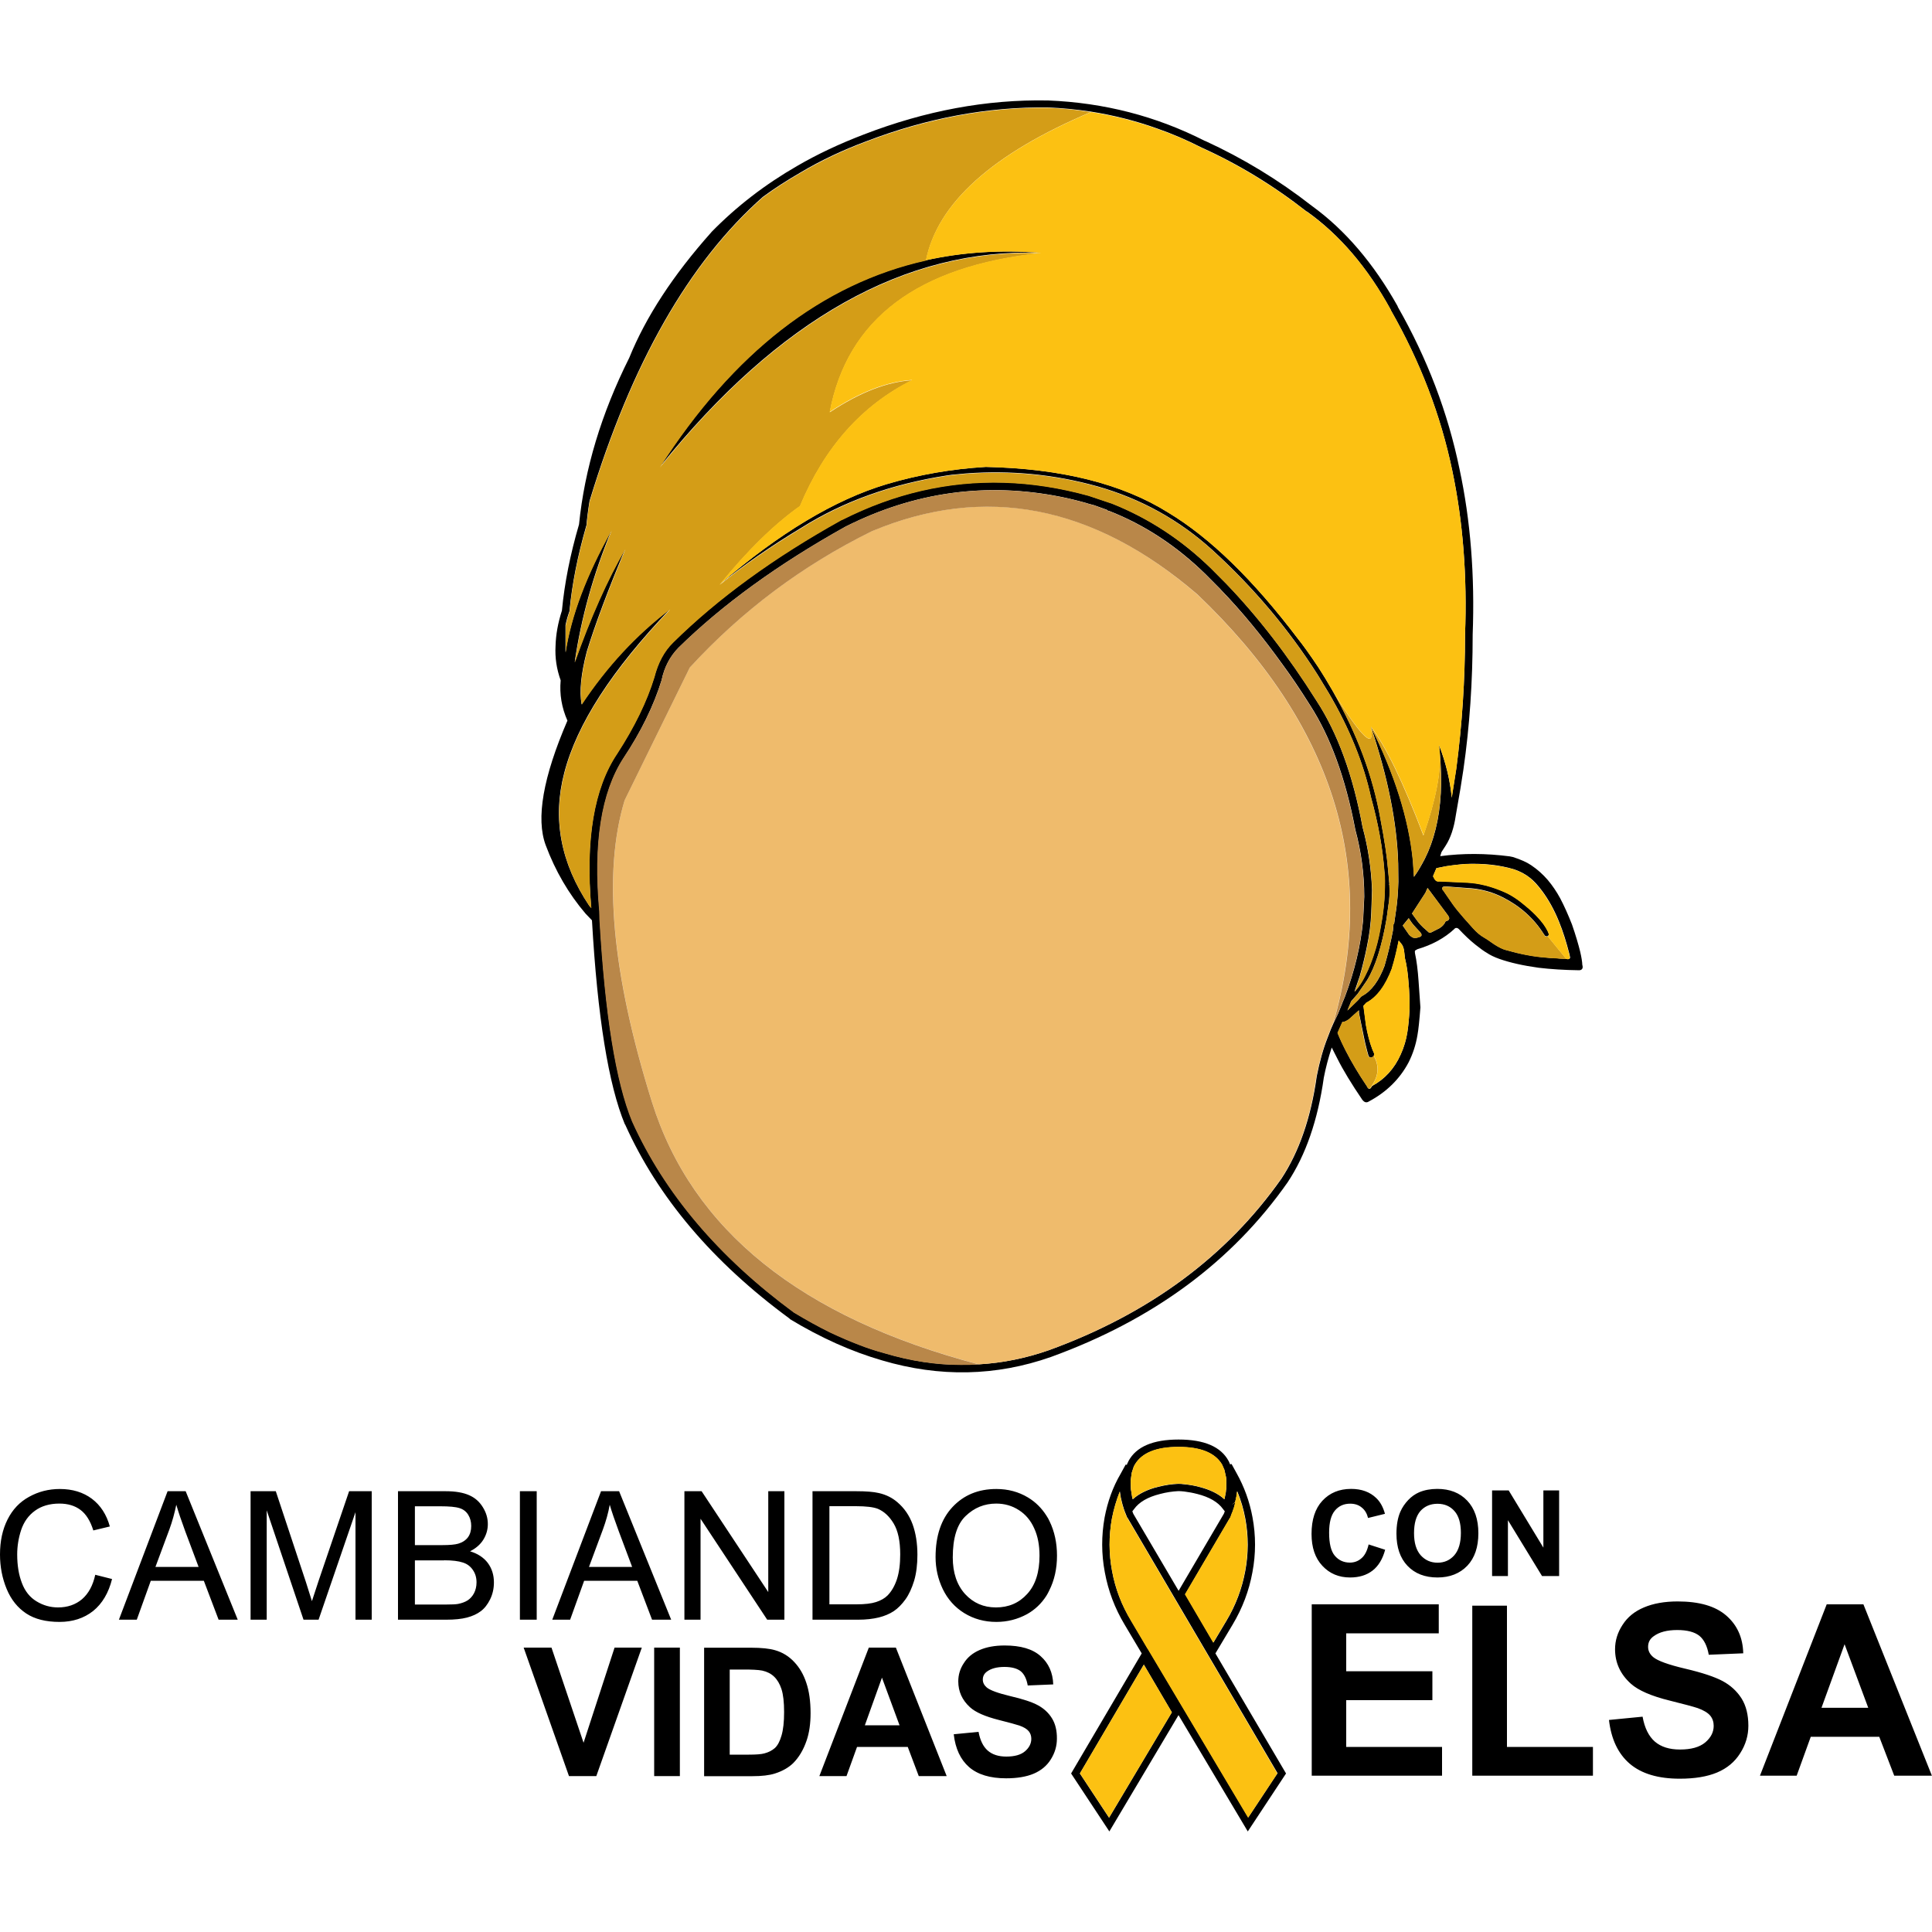
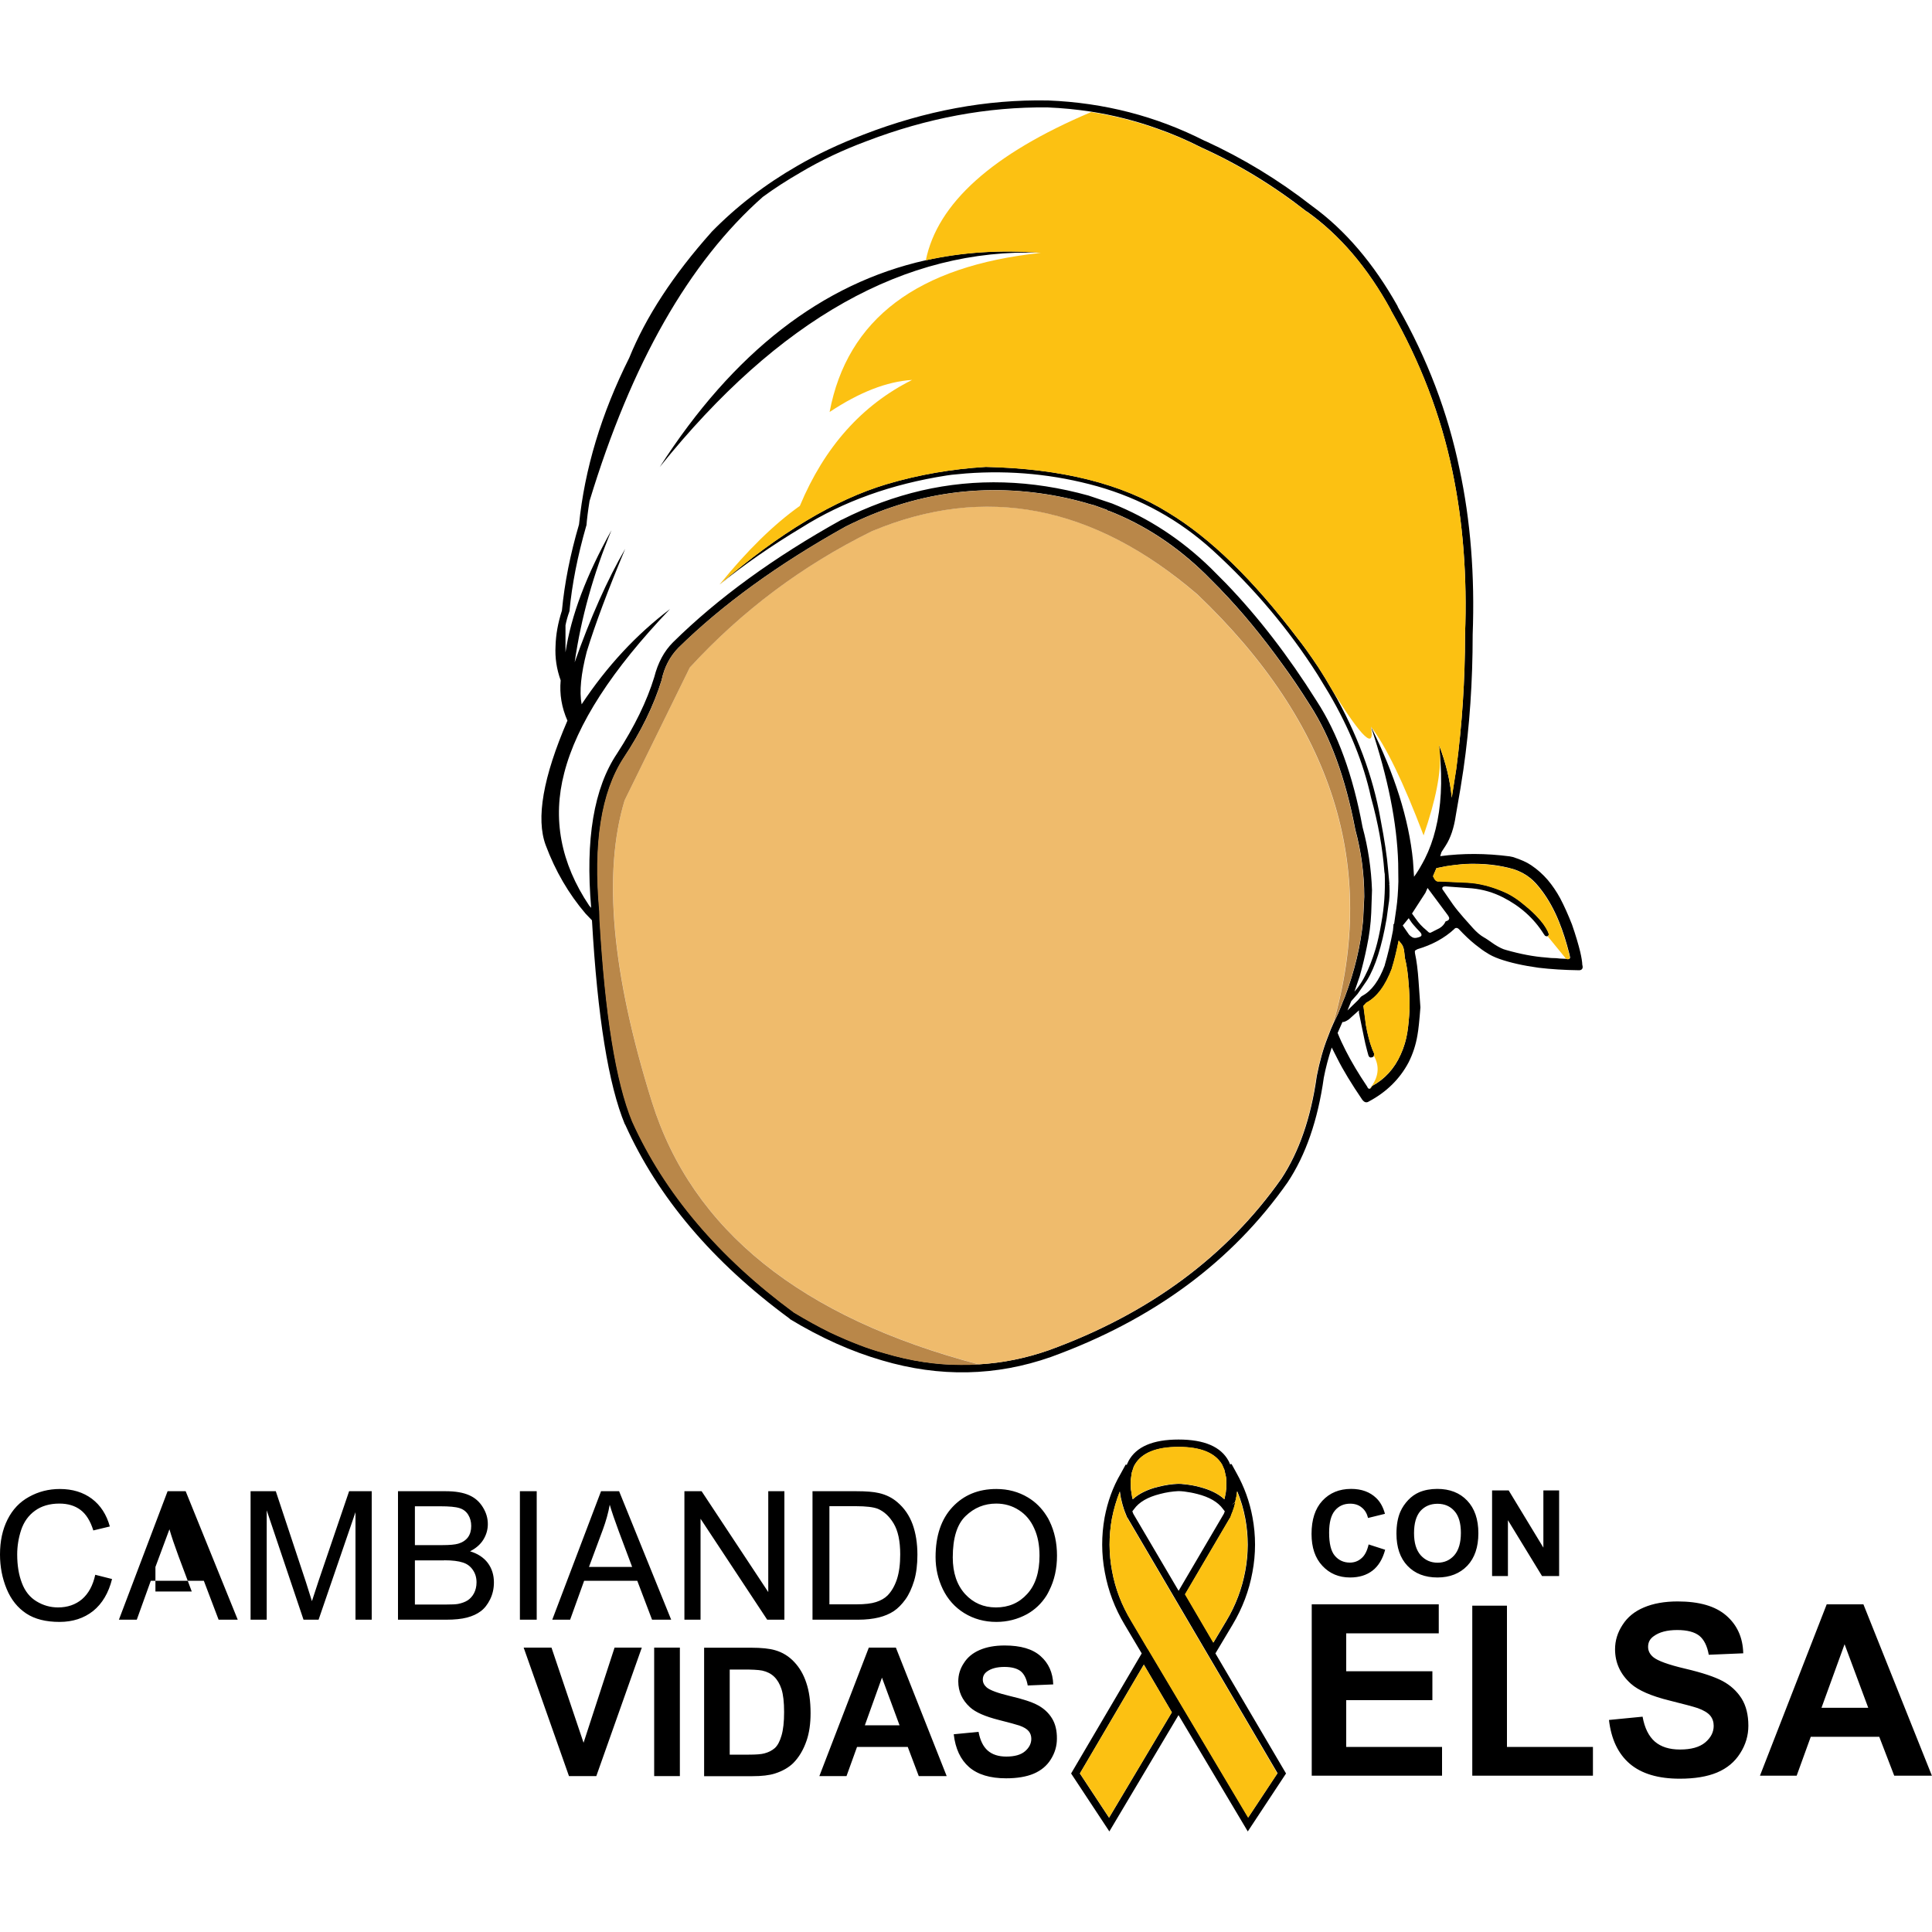
<svg xmlns="http://www.w3.org/2000/svg" version="1.1" id="Layer_1" x="0px" y="0px" viewBox="0 0 2000 2000" style="enable-background:new 0 0 2000 2000;" xml:space="preserve">
  <style type="text/css">
	.st0{fill:#EFBB6C;}
	.st1{fill:#B98749;}
	.st2{fill:#D49D17;}
	.st3{fill:#FCC112;}
</style>
  <g>
    <g transform="matrix( 1, 0, 0, 1, 40,-135.3) ">
      <g>
        <g id="Layer1_0_FILL_00000065040849621338191660000018374395557066539662_">
          <path d="M1484.5,792.7v-0.4c2.3-61.2-2.2-118.3-13.6-171.4c-12-58.3-33.3-114.3-64-168.1v-0.4c-24.9-44.4-54.5-79.1-88.9-104      c-34.3-26.8-71.2-49.2-110.4-67.2h-0.3c-50.2-25.6-104.3-39.6-162.3-41.9h-0.4c-63.2-1.2-126.7,10.6-190.6,35.3      c-25.1,9.6-48,20.4-68.8,32.5c-33.2,19.1-62.8,41.9-88.7,68.4l-0.2,0.3c-39.4,44.2-67.7,87.5-84.9,129.9      c-28.8,57.5-46.2,115-52,172.5c-9.1,31-15,60.7-17.7,89.2c-4.1,12.7-6.3,24.9-6.6,36.6c-0.7,12.1,1.1,23.9,5.3,35.6      c-1.3,14.2,1,28.1,7,41.7c-25.3,58.6-32.7,101.5-22.5,128.9c10,26.8,23.8,50.4,41.2,70.8l6.7,7c5.7,99.9,17.1,170.3,34.1,211.3      h0.2c33.9,75.5,90.7,142.6,170.4,201.1v0.3c32,19.4,63.9,33.7,95.7,42.9c59.6,17.6,117.9,16.4,174.8-3.6      c105.7-38.4,187.3-98.6,244.9-180.7c18.8-28.3,31.3-64.4,37.5-108.4c1.9-9.9,4.6-20.3,8.2-31.2l5.8,11.4c6,12,14.7,26.3,26,42.9      c0.9,1.1,1.8,1.8,2.8,2.2c1.3,0.4,2.6,0.2,3.9-0.7c18.2-9.7,31.9-23.2,41-40.3c4.4-8.7,7.5-18,9.2-28.1c1.1-5.9,2.1-15.6,3.1-29      l-1.9-27.1c-0.8-11.5-2-21.1-3.7-28.8c-0.2-1.3-0.2-2.2,0-2.8l2.5-1.5c15.3-4.5,28-11.5,38.1-20.8c0.6-0.8,1.3-1.2,2.3-1.2      c0.8,0,1.7,0.4,2.5,1.2c6,6.4,11.6,11.7,17,16c5,4,9,6.9,12,8.6c3.2,2.2,7.5,4.3,12.8,6.2c11.3,4,24.9,7,40.7,9.2      c12.6,1.5,26.7,2.4,42,2.6c1.6,0,2.7-0.6,3.3-1.7c0.5-0.9,0.5-2.2,0-3.9c-0.1-3.1-0.8-7.5-2.1-13.2c-1.9-7.8-4.7-17.4-8.6-28.6      c-4-10.2-8.1-19.3-12.2-27.1c-3.8-7-8.1-13.3-12.9-19c-5-5.8-10.7-10.9-17.1-15.2c-4.5-3.1-10.8-5.9-18.9-8.5l-3.4-0.7      c-24.6-3.2-48.5-3.3-71.9-0.2l1.3-4.2l4.4-6.8c5-7.8,8.5-18.1,10.4-31c3.8-21.3,6.4-37.1,7.9-47.6      C1481.4,887,1484.5,840.4,1484.5,792.7 M1435.6,1059.5l2.2-5l20.9,28.1c1.5,2.1,1.9,3.5,1.2,4.4c-0.2,0.8-1.3,1.5-3.4,2.1      c-1.3,2.9-3.4,5.3-6.4,7.1l-8.5,4.3c-0.8,0.6-1.8,0.5-2.8-0.2l-2.5-2.3c-4.1-3.3-7.6-7.1-10.7-11.6l-3.9-5.4L1435.6,1059.5       M1418.3,1085.8l1.9,2.9c1.4,2.3,4.7,6.1,9.8,11.4c1.5,1.6,1.9,3,1.3,4c-0.5,0.6-1.6,1.2-3.3,1.6c-1.8,0.6-3.5,0.7-5,0.3      c-1.5-0.6-3-1.7-4.4-3.2l-6.5-9.4L1418.3,1085.8 M1447,1034l10.1-2c6-1,12.3-1.7,18.9-2.3c18.9-0.9,36,0.9,51.3,5.5      c6.3,2.1,11.8,5,16.5,8.8c3.8,2.9,8,7.4,12.6,13.6c6.7,9,12.5,19.5,17.4,31.5c4.1,10,7.7,21.4,10.9,34l0.7,3.5      c-0.4,1.5-1.7,2-3.8,1.3c-5.5-0.2-9.1-0.4-10.6-0.7c-3.5,0-7.1-0.2-10.7-0.7c-12.4-0.9-26.2-3.5-41.3-7.8      c-3.3-0.8-7.3-2.8-12-5.8c-5.7-4-9.2-6.4-10.8-7.2c-3.7-2.1-7.5-5.3-11.3-9.5l-9.8-11c-4.2-4.8-7.9-9.3-11-13.6l-10.1-14.6      c-1-1-1.2-2.1-0.7-3.2c0.5-0.6,1.5-0.9,3.2-0.9l27.3,2c11.3,1.1,22,4.2,32.2,9.4c17.8,9.1,31.8,21.6,41.9,37.6l1.5,2.1      c1.1,0.6,2,0.7,2.9,0.3c0.8-0.6,1.1-1.3,1.1-2.2l-1.1-2.8c-2.3-4.8-5.8-9.7-10.4-14.5c-3.1-3.6-7.5-7.7-13.2-12.3      c-7.5-6.4-14.9-11.2-22.1-14.2c-13.2-5.7-25.7-8.8-37.5-9.4l-29-1.3c-2,0.4-3.7-0.3-5-2.3l-1.6-3.1L1447,1034 M1410.5,1112.1      c1.5,1.7,2.5,4.1,3,7.3l0.9,7.9c1.9,7.5,3.1,16.2,3.8,26.3c0.7,7.6,1,16.3,1,26c-0.5,9.8-1.3,17.9-2.3,24.2      c-1.2,7.9-3.5,15.6-6.9,23.1c-6.5,14.6-16.4,25.5-29.6,32.6c-1.1,1.9-1.9,2.8-2.4,2.8c-1,0.4-2-0.3-2.8-2.3      c-8.7-12.9-16.1-25.3-22.1-37.1c-3.2-6.2-6-12.3-8.4-18.3l5-11.3c1.4,0.2,3.6-0.7,6.6-2.7l10.5-9.4v2.7l5.3,25.7      c0.7,3.6,1.7,8.1,3.2,13.6l1.3,4.7c0.7,1.9,2,2.5,3.8,1.9c1-0.3,1.6-0.9,1.9-1.7c0.3-0.6,0.4-1.3,0.3-2.1l-2-4.7      c-2.6-6.8-4.8-15.1-6.5-24.7l-2.6-20l2.9-3.2c11.1-5.8,20-17.8,26.7-35.9v-0.4c2.2-6.9,4.5-16.3,6.9-28.1L1410.5,1112.1       M1463.4,622.5c11.1,52.9,15.5,109.5,13.2,169.8c0,46.8-3,93.1-9.1,138.8l-4.7,29.9c-1.6-17.7-6-35.9-13.2-54.6      c0.3,2.5,0.6,5,0.8,7.5c2.9,30.2,1.5,56.8-4.3,79.9c-2.7,11-6.4,21.1-11.1,30.5c-3.7,7.1-6.8,12.3-9.2,15.8l-2,2.8l-1.1-16.7      c-4.3-43.1-18.9-89.3-43.5-138.7c17.5,52.4,27,99.6,28.2,141.5l0.2,18.9c-0.3,10.8-1,20-2.1,27.7l-2.3,16l-0.7,0.5v1.2l-0.5,5.2      c-2.5,13.3-5.4,25.2-8.5,35.8v0.3c-5.9,15.8-13.6,26.4-23.1,31.5l-1.5,1l-3.2,3.7l-10.8,10.5l3.9-9.6l6.6-7.5l9.8-14.2      c8.6-14,15.3-35.2,20.2-63.6l1.9-13.9c1.1-5.7,1.4-12.7,1-21.2c-0.3-0.2-0.3-0.6,0-1.2l-1.4-15.1c-1-12.6-3.6-29.9-7.8-51.8      c-7.8-44.4-24.3-88.6-49.4-132.5c-4.8-8.3-9.8-16.7-15.2-25c-8.4-12.6-15.4-22.4-21.2-29.6c-46.1-60.8-90.7-104.2-133.9-130.2      c-47.7-29.9-110.7-45.6-188.9-47.3c-35.1,2.1-69.4,8-102.7,17.9c-53.5,16-111.1,50.6-172.9,103.8c25.5-20.5,53.7-40.1,84.7-58.7      c43.1-27.2,93.3-45.2,150.5-54.1c1.7-0.2,3.3-0.5,5-0.7c5-0.5,9.9-1,14.9-1.4c46.5-3.5,91.8,1,135.9,13.3      c45.1,12.8,84.8,34.8,119.1,65.9c42.6,38.8,79,81.9,109.1,129.3l11.6,19.1c21.3,36.4,35.8,72.3,43.5,107.6      c7.5,26.9,12.1,52.7,13.9,77.2l0.4,2.4c0.6,17.7-0.6,34.6-3.6,50.8c-1.7,10-3.6,18.8-5.9,26.6c-3.3,10.9-6.9,20.2-10.8,27.6      c-2,4.1-4.4,8.1-7.3,12l-3.8,4.7l5.5-16.1c3-10.7,5.4-20.7,7.3-30.1c2.6-12.1,4.1-23.9,4.6-35.5l0.8-23.4      c-0.8-22.5-4.1-44.3-9.8-65.3c-9.9-53.6-25.7-97.1-47.6-130.7c-29.2-46.5-60.5-87-93.7-121.5l-15.5-15.6      c-30.4-29.7-64.6-52.1-102.5-67.2l-24.4-8.2c-59.2-16.4-116.9-18.1-172.9-5.2c-27.9,6.5-55.3,16.5-82.4,30.2h-0.3      c-70,38.9-128.2,81.2-174.6,127c-9,9-15.5,20.9-19.3,35.9c-7.6,24.8-20.4,51.2-38.5,79.1c-24,35.7-33,89-26.8,159.8l-2-2.2      c-29.7-44.3-38.3-90.2-25.9-137.5c12.9-50.3,49.4-106.8,109.5-169.6c-34.8,26.3-65.3,59.1-91.5,98.6      c-2.5-13.2-0.7-31.4,5.3-54.5c8.6-28.1,21.9-63.6,39.8-106.4c-18.5,31.9-35.9,71-52.3,117.4c6.6-45.8,19.3-91.4,38.1-136.7      c-26,46.4-41.9,88.5-47.6,126.4v-28c0.9-4.6,2.2-9.2,3.8-13.7l0.3-0.9c2.6-27.7,8.4-57.2,17.4-88.4l0.2-0.5      c0.5-6.3,1.5-14.7,3.2-25.2c43.3-142.5,103.1-247.4,179.4-314.8c12.1-8.9,25.2-17.3,39.4-25.5c20.5-12.2,43.1-22.9,67.8-32.1      c62.9-24.1,125.5-35.7,187.6-35c15.1,0.6,30,2.1,44.6,4.3c23.5,3.7,46.4,9.5,68.5,17.4c15.6,5.4,31.1,12.1,46.4,19.9      c37.7,17,74,39,108.7,66.2h0.3c34.1,24.3,62.9,58.2,86.6,101.5v0.3C1430.2,509.6,1451.4,564.9,1463.4,622.5 M645,839.1v-0.2      c2.8-13.1,8.6-24.1,17.3-33c45.6-44.8,103.3-86.6,172.9-125.4c71.4-36,145.7-46.3,222.9-30.9c8.1,1.6,17.2,3.8,27.1,6.6h-0.3      l6.9,1.9h0.3l13.9,5v0.4l1.8,0.7h0.4c36.5,14.3,69.8,36.1,99.9,65.6l15.4,15.5v0.1c21.8,22.5,43.2,48.5,64.4,78      c8.9,12.1,18.3,26,28.3,41.9c21,32.5,36.6,75.2,46.7,128.1v0.2c6.3,23.2,9.4,46.6,9.4,70l-1.2,24.5      c-2.5,26.1-8.8,52.5-18.9,79.2l-2.5,6v0.2l-4.7,11.5l-0.2,0.4l-4.3,9c-1.7,3.6-3.8,8.6-6.2,15.2c-4.4,11.1-8.2,24.5-11.3,40.3      v0.3c-6,42.4-18.2,77.4-36.3,105c-56.8,80.8-137.1,140.1-240.8,177.8c-23.7,8.3-47.8,13.2-72.1,14.6c-6.3,0.4-12.6,0.5-18.9,0.5      c-25.6,0-51.9-4-78.8-12c-9.9-2.7-18.7-5.6-26.5-8.7c-9-3.4-19.1-7.8-30.3-13c-11.3-5.6-23.7-12.4-37.2-20.5      c-78.1-57.6-133.9-123.5-167.4-197.7c-16.9-41-28.2-110.8-33.8-209.3l-0.2-8.4c-6.4-70.1,1.9-122.9,24.9-158.5      C623.5,892.8,636.8,865.8,645,839.1 M918.4,404.7c-107.4,24-199.2,95.3-275.4,214c122.9-153,254.4-226.9,394.5-221.7      C995.8,393.7,956.1,396.3,918.4,404.7z" />
          <path class="st0" d="M862.6,685.1c-71.7,35.3-134.5,82.3-188.5,141.1l-67.5,137.5c-22.6,75.2-13.2,179.2,28.2,312      c41.5,132.8,154.4,223.5,338.6,272c24.3-1.5,48.4-6.3,72.1-14.6c103.8-37.8,184.1-97.1,240.8-177.8      c18.2-27.7,30.3-62.7,36.3-105v-0.3c3.2-15.8,6.9-29.2,11.3-40.3c2.5-6.6,4.5-11.6,6.2-15.2c46.5-162.1-0.5-310.2-141-444.1      C1091.8,657.9,979.6,636.2,862.6,685.1z" />
          <path class="st1" d="M645,838.9v0.2c-8.1,26.7-21.4,53.7-39.8,81.1c-23,35.5-31.3,88.3-24.9,158.5l0.2,8.4      c5.7,98.5,16.9,168.3,33.8,209.3c33.5,74.2,89.3,140.1,167.4,197.7c13.4,8.1,25.8,14.9,37.2,20.5c11.2,5.3,21.3,9.6,30.3,13      c7.8,3.1,16.6,6,26.5,8.7c26.9,8,53.2,12,78.8,12c6.3,0.1,12.6-0.1,18.9-0.5c-184.2-48.5-297.1-139.2-338.6-272      c-41.5-132.8-50.9-236.8-28.2-312l67.5-137.5c54-58.8,116.8-105.8,188.5-141.1c116.9-48.9,229.2-27.1,336.7,65.2      c140.5,133.9,187.5,282,141,444.1l4.3-9l0.2-0.4l4.7-11.5v-0.2l2.5-6c10.1-26.7,16.4-53.1,18.9-79.2l1.2-24.5      c0-23.4-3.1-46.8-9.4-70v-0.2c-10.1-52.9-25.7-95.6-46.7-128.1c-10-15.8-19.4-29.8-28.3-41.9c-21.1-29.5-42.6-55.5-64.4-78v-0.1      l-15.4-15.5c-30.1-29.4-63.4-51.3-99.9-65.6h-0.4l-1.8-0.7v-0.4l-13.9-5h-0.3l-6.9-1.9h0.3c-9.9-2.8-18.9-5-27.1-6.6      c-77.2-15.4-151.5-5.1-222.9,30.9c-69.6,38.8-127.2,80.6-172.9,125.4C653.6,814.8,647.8,825.8,645,838.9z" />
-           <path class="st2" d="M1089.3,251.3L1089.3,251.3c-14.6-2.3-29.5-3.8-44.6-4.4c-62.2-0.7-124.7,11-187.6,35      c-24.7,9.2-47.3,20-67.8,32.1c-14.1,8.1-27.3,16.6-39.4,25.5c-76.3,67.3-136.1,172.3-179.4,314.8c-1.7,10.5-2.7,18.9-3.2,25.2      l-0.2,0.5c-9,31.2-14.9,60.7-17.4,88.4l-0.3,0.9c-1.6,4.5-2.8,9.1-3.8,13.7v28c5.7-37.9,21.6-80,47.6-126.4      c-18.8,45.3-31.5,90.9-38.1,136.7c16.4-46.4,33.8-85.5,52.3-117.4c-17.9,42.8-31.2,78.3-39.8,106.4c-6,23.2-7.8,41.3-5.3,54.5      c26.2-39.4,56.7-72.3,91.5-98.6c-60.1,62.8-96.7,119.3-109.5,169.6c-12.4,47.3-3.8,93.1,25.9,137.5l2,2.2      c-6.2-70.8,2.8-124.1,26.8-159.8c18.1-27.9,30.9-54.3,38.5-79.1c3.8-15,10.2-27,19.3-35.9c46.4-45.8,104.6-88.1,174.6-127h0.3      c27.1-13.7,54.5-23.8,82.4-30.2c56-12.9,113.6-11.2,172.9,5.2l24.4,8.2c37.9,15.1,72.1,37.5,102.5,67.2l15.5,15.6      c33.2,34.5,64.4,75,93.7,121.5c21.9,33.5,37.7,77.1,47.6,130.7c5.8,21.1,9,42.8,9.8,65.3l-0.8,23.4c-0.5,11.6-2,23.4-4.6,35.5      c-1.9,9.4-4.3,19.4-7.3,30.1l-5.5,16.1l3.8-4.7c2.9-3.9,5.3-7.9,7.3-12c3.9-7.5,7.5-16.7,10.8-27.6c2.3-7.7,4.3-16.6,5.9-26.6      c3-16.2,4.1-33.1,3.6-50.8l-0.4-2.4c-1.8-24.6-6.5-50.3-13.9-77.2c-7.7-35.4-22.2-71.3-43.5-107.6l-11.6-19.1      c-30.1-47.3-66.5-90.4-109.1-129.3c-34.3-31.1-74-53.1-119.1-65.9c-44.1-12.3-89.4-16.8-135.9-13.3c-4.9,0.4-9.9,0.8-14.9,1.4      c-1.7,0.2-3.3,0.5-5,0.7c-57.2,8.8-107.4,26.9-150.5,54.1c-31,18.6-59.3,38.2-84.7,58.7c28.5-35.2,56.2-62.4,83.1-81.4      c25.4-60.9,64.1-104.4,116.2-130.4c-26.1,1.6-54.5,12.7-85.4,33.2c18.2-96.4,91.1-151.3,218.7-164.7      c-140.1-5.2-271.6,68.7-394.5,221.7c76.2-118.7,168-190,275.4-214C930.3,345.6,987.3,294.5,1089.3,251.3 M1379.1,887.7      c4.4,24.6-8.8,12.4-39.5-36.8c25.2,44,41.6,88.2,49.4,132.5c4.2,21.9,6.8,39.2,7.8,51.8l1.4,15.1c-0.3,0.6-0.3,1,0,1.2      c0.4,8.5,0.1,15.5-1,21.2l-1.9,13.9c-4.9,28.4-11.6,49.6-20.2,63.6l-9.8,14.2l-6.6,7.5l-3.9,9.6l10.8-10.5l3.2-3.7l1.5-1      c9.4-5.2,17.1-15.7,23.1-31.5v-0.3c3.1-10.6,5.9-22.5,8.5-35.8l0.5-5.2v-1.2l0.7-0.5l2.3-16c1.1-7.7,1.8-17,2.1-27.7l-0.2-18.9      C1406,987.2,1396.6,940.1,1379.1,887.7 M1450.3,914.1c1.5,20.7-4.1,49.4-16.8,86.1c-21-55.3-39.2-92.8-54.5-112.5      c24.7,49.4,39.2,95.6,43.5,138.7l1.1,16.7l2-2.8c2.4-3.5,5.5-8.8,9.2-15.8c4.7-9.4,8.4-19.6,11.1-30.5      C1451.8,970.9,1453.2,944.2,1450.3,914.1 M1366.6,1183.8v-2.7l-10.5,9.4c-3,2-5.2,2.9-6.6,2.7l-5,11.3c2.4,6,5.2,12.2,8.4,18.3      c6,11.8,13.4,24.2,22.1,37.1c0.9,1.9,1.8,2.7,2.8,2.3c9.3-11.4,10.7-22.8,4.1-34.2c-0.3,0.8-0.9,1.4-1.9,1.7      c-1.8,0.6-3.1,0-3.8-1.9l-1.3-4.7c-1.5-5.5-2.5-10-3.2-13.6L1366.6,1183.8 M1456.4,1053.1c-1.7,0-2.7,0.3-3.2,0.9      c-0.6,1.1-0.4,2.2,0.7,3.2l10.1,14.6c3.1,4.3,6.8,8.8,11,13.6l9.8,11c3.8,4.2,7.5,7.4,11.3,9.5c1.5,0.8,5.1,3.2,10.8,7.2      c4.7,3,8.7,5,12,5.8c15.1,4.3,28.9,7,41.3,7.8c3.6,0.4,7.2,0.7,10.7,0.7c1.5,0.2,5.1,0.5,10.6,0.7l-19.1-23.4      c-0.9,0.4-1.8,0.3-2.9-0.3l-1.5-2.1c-10.1-16-24.1-28.5-41.9-37.6c-10.2-5.2-21-8.3-32.2-9.4L1456.4,1053.1 M1420.2,1088.8      l-1.9-2.9l-6.2,7.6l6.5,9.4c1.4,1.5,2.9,2.6,4.4,3.2c1.5,0.4,3.2,0.3,5-0.3c1.7-0.4,2.8-1,3.3-1.6c0.6-1.1,0.2-2.4-1.3-4      C1424.9,1094.8,1421.6,1091,1420.2,1088.8 M1437.8,1054.5l-2.2,5l-13.9,21.5l3.9,5.4c3,4.4,6.6,8.3,10.7,11.6l2.5,2.3      c1,0.8,2,0.8,2.8,0.2l8.5-4.3c3-1.8,5.1-4.1,6.4-7.1c2.1-0.6,3.2-1.3,3.4-2.1c0.7-0.9,0.3-2.3-1.2-4.4L1437.8,1054.5z" />
          <path class="st3" d="M1476.6,792.4c2.3-60.3-2.1-117-13.2-169.8c-12-57.6-33.2-112.9-63.5-166v-0.3      c-23.7-43.4-52.5-77.2-86.6-101.5h-0.3c-34.7-27.1-71-49.2-108.7-66.2c-15.3-7.9-30.8-14.5-46.4-19.9      c-22.2-7.9-45-13.7-68.5-17.4v0.1c-102.1,43.2-159,94.3-171,153.4c37.8-8.4,77.5-11,119.1-7.7      C909.9,410.5,837,465.4,818.8,561.8c30.9-20.5,59.3-31.6,85.4-33.2c-52,26-90.8,69.5-116.2,130.4      c-26.9,19.1-54.6,46.2-83.1,81.4c61.8-53.2,119.4-87.8,172.9-103.8c33.3-9.9,67.5-15.8,102.7-17.9      c78.2,1.7,141.1,17.4,188.9,47.3c43.2,26,87.8,69.4,133.9,130.2c5.7,7.2,12.8,17,21.2,29.6c5.4,8.3,10.5,16.7,15.2,25      c30.7,49.2,43.9,61.4,39.5,36.8c15.3,19.7,33.5,57.2,54.5,112.5c12.7-36.8,18.3-65.5,16.8-86.1c-0.2-2.5-0.5-5-0.8-7.5      c7.2,18.7,11.5,36.9,13.2,54.6l4.7-29.9C1473.5,885.4,1476.6,839.1,1476.6,792.4 M1413.5,1119.4c-0.6-3.2-1.6-5.6-3-7.3      l-2.7-3.2c-2.4,11.8-4.7,21.2-6.9,28.1v0.4c-6.8,18.1-15.7,30.1-26.7,35.9l-2.9,3.2l2.6,20c1.7,9.6,3.9,17.8,6.5,24.7l2,4.7      c0.1,0.8,0,1.5-0.3,2.1c6.5,11.4,5.1,22.8-4.1,34.2c0.6,0,1.4-0.9,2.4-2.8c13.2-7.2,23.1-18,29.6-32.6      c3.4-7.5,5.7-15.2,6.9-23.1c1-6.3,1.8-14.4,2.3-24.2c0-9.7-0.3-18.3-1-26c-0.7-10-1.9-18.8-3.8-26.3L1413.5,1119.4 M1457.1,1032      l-10.1,2l-3.6,8.5l1.6,3.1c1.3,1.9,3,2.7,5,2.3l29,1.3c11.8,0.6,24.3,3.7,37.5,9.4c7.2,3,14.6,7.8,22.1,14.2      c5.7,4.7,10.1,8.8,13.2,12.3c4.6,4.9,8.1,9.7,10.4,14.5l1.1,2.8c0,0.9-0.4,1.6-1.1,2.2l19.1,23.4c2.1,0.7,3.4,0.2,3.8-1.3      l-0.7-3.5c-3.2-12.6-6.8-24-10.9-34c-4.9-12-10.7-22.5-17.4-31.5c-4.7-6.2-8.9-10.7-12.6-13.6c-4.7-3.8-10.2-6.7-16.5-8.8      c-15.4-4.5-32.5-6.3-51.3-5.5C1469.3,1030.3,1463,1031,1457.1,1032z" />
        </g>
      </g>
    </g>
    <g transform="matrix( 1, 0, 0, 1, -44,-160) ">
      <g>
        <g id="Layer1_1_FILL_00000022523920213694607050000005764840377780224691_">
-           <path d="M599.6,1703.7h-17.4v133h17.4V1703.7 M236.2,1703.7h-18.7l-50.4,133h18.5l14.5-40.3h54.9l15.3,40.3h19.8L236.2,1703.7       M204.9,1782.1l14.5-39c3-8.2,5.3-16.7,7.1-25.4c2.1,7.3,5.2,16.5,9.3,27.6l13.8,36.8H204.9 M1973,1820.8H1935l-69.1,177.4h38      l14.6-40.3h70.9l15.5,40.3h39L1973,1820.8 M1929.6,1927.9l23.9-65.8l24.5,65.8H1929.6 M1831,1832.4c-11.3-9.8-28-14.6-50.3-14.6      c-13.6,0-25.3,2.1-34.9,6.2c-9.6,4-17,10-22.1,18c-5.2,7.9-7.8,16.3-7.8,25.3c0,14,5.5,25.9,16.4,35.7      c7.7,6.9,21.2,12.8,40.4,17.5c14.4,3.6,23.9,6.1,28.7,7.7c6.1,2.2,10.5,4.8,13,7.8c2.4,2.9,3.6,6.5,3.6,10.6      c0,6.5-2.9,12.2-8.8,17.2c-5.9,4.9-14.6,7.3-26.1,7.3c-10.9,0-19.6-2.7-26-8.2c-6.3-5.5-10.6-14-12.7-25.8l-34.8,3.4      c2.3,19.8,9.4,34.9,21.5,45.3c12.1,10.3,29.3,15.5,51.8,15.5c15.4,0,28.3-2.1,38.6-6.4c10.4-4.4,18.3-11,23.9-19.9      c5.7-8.9,8.5-18.4,8.5-28.5c0-11.2-2.3-20.6-7-28.2c-4.9-7.7-11.5-13.7-19.7-18.1c-8.3-4.4-21.2-8.7-38.7-12.8      c-17.4-4.1-28.4-8.1-33-11.9c-3.6-3-5.4-6.5-5.4-10.7c0-4.7,1.9-8.3,5.8-11c5.8-4.3,13.9-6.4,24.4-6.4c10.2,0,17.8,2,22.8,5.9      c4.9,4,8.2,10.6,9.8,19.7l35.7-1.5C1848.2,1855.2,1842.3,1842.2,1831,1832.4 M1604,1822.2h-35.9v176h124.9v-29.8h-89V1822.2       M1605.8,1702.9h-17.2v88.6h16.4v-57.8l35.3,57.8h17.7v-88.6h-16.3v59.2L1605.8,1702.9 M1533.4,1820.8h-131.5v177.4h134.9v-29.8      h-99.2V1920h89.2v-29.9h-89.2v-39.3h95.8V1820.8 M1442.7,1701.3c-12.3,0-22.2,4.1-29.8,12.3c-7.5,8.1-11.2,19.6-11.2,34.3      c0,14,3.7,25,11.2,33c7.5,8.1,17.1,12.1,28.7,12.1c9.4,0,17.1-2.4,23.2-7.1c6.1-4.7,10.5-11.9,13.1-21.6l-17.1-5.5      c-1.5,6.5-3.9,11.3-7.3,14.2c-3.3,3-7.4,4.6-12.1,4.6c-6.4,0-11.6-2.4-15.6-7.1c-4-4.7-5.9-12.7-5.9-23.9c0-10.6,2-18.2,6.1-23      c4-4.7,9.2-7,15.7-7c4.8,0,8.8,1.3,12,4c3.3,2.6,5.4,6.3,6.5,10.8l17.5-4.3c-1.9-7-4.9-12.4-9-16.3      C1462.2,1704.5,1453.5,1701.3,1442.7,1701.3 M1531.9,1701.3c-7.1,0-13.4,1.2-18.8,3.5c-4.1,1.8-7.9,4.4-11.3,8      c-3.4,3.6-6.2,7.6-8.2,12.2c-2.6,6-4,13.6-4,22.6c0,14.2,3.8,25.3,11.4,33.3c7.7,8.1,18.1,12.1,31.1,12.1      c12.8,0,23.1-4.1,30.9-12.2c7.6-8.1,11.4-19.3,11.4-33.6c0-14.5-3.9-25.7-11.6-33.8C1555.2,1705.4,1544.9,1701.3,1531.9,1701.3       M1556.3,1746.8c0,10.3-2.3,18-6.8,23.2c-4.5,5.1-10.3,7.7-17.3,7.7c-7.1,0-12.9-2.6-17.5-7.7c-4.6-5.2-6.9-12.8-6.9-22.9      c0-10.2,2.2-17.8,6.6-22.9c4.5-5,10.4-7.5,17.7-7.5c7.2,0,13.1,2.5,17.5,7.5C1554.1,1729.2,1556.3,1736.8,1556.3,1746.8       M747.8,1865.6h-26.6v133h26.6V1865.6 M971.4,1865.6h-28l-51.2,133h28.1l10.9-30.2h52.5l11.4,30.2h28.9L971.4,1865.6       M939.3,1946l17.7-49.3l18.2,49.3H939.3 M614.9,1865.6h-28.8l46.9,133h28.3l47.1-133h-28.2l-32.1,98.5L614.9,1865.6       M529.6,1707.8c-6.1-2.7-14.1-4.1-24.2-4.1H456v133h50.1c8.4,0,15.5-0.7,21.3-2.2c5.7-1.5,10.5-3.7,14.3-6.6      c3.8-2.8,7-6.9,9.7-12.3c2.6-5.4,3.9-11.2,3.9-17.5c0-7.7-2.1-14.4-6.3-20.1c-4.3-5.7-10.5-9.7-18.4-12.1      c6.1-3.1,10.7-7.1,13.8-12.1c3.1-5.1,4.6-10.4,4.6-16.1c0-6.1-1.7-11.9-5.2-17.5C540.3,1714.5,535.6,1710.4,529.6,1707.8       M473.5,1719.3h26.2c9.4,0,16,0.6,20,1.9c3.9,1.2,6.9,3.5,9,6.9c2.1,3.4,3.1,7.3,3.1,11.6c0,4.7-1.1,8.5-3.3,11.6      c-2.3,3.1-5.7,5.4-10.1,6.7c-3.4,1-9,1.5-16.5,1.5h-28.4V1719.3 M503.8,1775.2c8.4,0,14.8,0.8,19.3,2.3c4.5,1.4,7.9,4,10.4,7.7      c2.5,3.6,3.8,7.8,3.8,12.8c0,4.3-0.9,8-2.6,11.3c-1.7,3.2-3.9,5.6-6.6,7.4c-2.7,1.7-6,2.9-10,3.7c-2.3,0.4-6.3,0.6-11.9,0.6      h-32.7v-45.7H503.8 M428.8,1703.7h-23.4l-31.5,92.5c-3.4,10.3-5.8,17.4-7,21.3c-1.8-5.8-3.9-12.4-6.2-19.7l-31.2-94.1h-26.1v133      h16.7v-113.2l38.1,113.2h15.6l38.2-111.3v111.3h16.8V1703.7 M139.1,1711.5c-9-6.7-20-10.1-33.2-10.1c-11.5,0-22.1,2.7-31.8,8.1      c-9.7,5.3-17.1,13.1-22.3,23.5c-5.2,10.3-7.8,22.3-7.8,36.2c0,12.7,2.3,24.6,6.9,35.7c4.6,11.1,11.4,19.5,20.3,25.4      c8.8,5.8,20.3,8.7,34.4,8.7c13.7,0,25.3-3.8,34.8-11.3c9.4-7.6,16-18.7,19.6-33.1l-17.4-4.4c-2.4,11.1-7,19.5-13.7,25.3      c-6.8,5.7-15.1,8.5-24.8,8.5c-8,0-15.4-2.1-22.3-6.3c-6.8-4.1-11.9-10.4-15.1-18.9c-3.3-8.5-4.9-18.4-4.9-29.6      c0-8.7,1.4-17.2,4.1-25.4c2.8-8.3,7.5-15,14.3-19.9c6.7-4.9,15.2-7.4,25.3-7.4c8.8,0,16.1,2.2,21.9,6.6      c5.8,4.4,10.2,11.5,13.2,21.2l17.1-4.1C154.3,1727.9,148.1,1718.3,139.1,1711.5 M1075.4,1701.4c-18.6,0-33.7,6.2-45.4,18.7      c-11.7,12.5-17.5,29.8-17.5,51.8c0,11.7,2.5,22.8,7.5,33.2c5.1,10.5,12.5,18.8,22.2,24.8c9.8,6,20.8,9.1,33.2,9.1      c11.4,0,22-2.7,31.9-8.1c8.1-4.6,14.8-10.9,20-19.1c1-1.7,2-3.4,2.8-5.2c5.4-10.7,8.1-22.7,8.1-36.2c0-13.2-2.6-25.1-7.7-35.6      c-0.9-2-2-4-3.3-5.9c-4.9-7.7-11.2-14-19-18.7C1098.4,1704.3,1087.5,1701.4,1075.4,1701.4 M1030.3,1772.2      c0-20,4.4-34.3,13.3-42.8c8.9-8.6,19.4-12.9,31.7-12.9c8.7,0,16.6,2.3,23.5,6.8c6.9,4.4,12.2,10.7,15.8,18.8      c3.7,8,5.5,17.4,5.5,28.3c0,17.1-4.2,30.3-12.7,39.6c-8.5,9.4-19.3,14-32.4,14c-12.8,0-23.4-4.6-31.9-13.8      C1034.6,1800.8,1030.3,1788.2,1030.3,1772.2 M953.8,1705.6c-5.5-1.3-13.2-1.9-23.4-1.9h-45.3v133h47.4c7.9,0,14.9-0.8,21.2-2.3      c6-1.5,11.2-3.7,15.6-6.6c4.3-2.9,8.3-7,12-12.1c3.6-5,6.6-11.5,9-19.3c2.3-7.8,3.4-16.8,3.4-26.9c0-11.9-1.7-22.5-5-31.6      c-3.4-9.2-8.6-16.7-15.6-22.7C967.7,1710.5,961.3,1707.3,953.8,1705.6 M969.1,1737.1c4.5,7.5,6.8,18.1,6.8,32      c0,10-1.1,18.6-3.4,25.7c-2.3,6.9-5.5,12.5-9.7,16.8c-2.9,2.9-6.9,5.2-11.8,6.8c-4.9,1.6-11.7,2.4-20.4,2.4h-28v-101.6h27.5      c10.4,0,17.9,0.9,22.6,2.7C959.1,1724.6,964.6,1729.6,969.1,1737.1 M684.9,1703.7h-18.7l-50.5,133h18.5l14.5-40.3h55l15.3,40.3      h19.8L684.9,1703.7 M653.7,1782.1l14.5-39c3.1-8.5,5.5-17,7-25.4c2.1,7.3,5.3,16.5,9.4,27.6l13.8,36.8H653.7 M770.3,1703.7      h-17.8v133h16.7v-104.5l69,104.5h17.8v-133h-16.7v104.4L770.3,1703.7 M866.2,1880.5c-5.5-5.9-12.1-10-19.8-12.2      c-5.7-1.7-14.1-2.6-25-2.6h-48.5v133h49.9c9.8,0,17.6-0.9,23.5-2.8c7.8-2.5,14-6.1,18.7-10.6c6-6,10.7-13.8,14-23.5      c2.7-7.9,4.1-17.3,4.1-28.3c0-12.4-1.5-22.9-4.4-31.4C875.9,1893.5,871.7,1886.3,866.2,1880.5 M833.1,1889.4      c5,1.1,9.1,3.2,12.3,6.3c3.3,3.2,5.8,7.4,7.6,12.9c1.8,5.6,2.7,13.5,2.7,23.7c0,10.3-0.9,18.4-2.7,24.4      c-1.7,5.9-4,10.2-6.9,12.9c-3,2.6-6.6,4.4-10.8,5.5c-3.2,0.9-8.5,1.3-16.1,1.3h-19.8v-88.1h11.9      C822,1888.2,829.2,1888.6,833.1,1889.4 M1133,1938.8c-3.5-5.7-8.4-10.2-14.5-13.5c-6.2-3.4-15.8-6.5-28.7-9.5      c-12.9-3.1-21-6.1-24.4-9c-2.6-2.3-4-4.9-4-8.1c0-3.4,1.4-6.2,4.3-8.3c4.3-3.2,10.3-4.8,18.1-4.8c7.4,0,13.1,1.5,16.9,4.5      c3.6,3,6,7.9,7.2,14.7l26.4-1.1c-0.4-12.2-4.8-22-13.1-29.3c-8.3-7.4-20.6-11-37.2-11c-10.2,0-18.8,1.6-25.9,4.7      c-7.2,3.1-12.6,7.6-16.3,13.5c-3.9,5.8-5.8,12.2-5.8,18.9c0,10.5,4,19.4,12.1,26.8c5.8,5.3,15.7,9.6,29.9,13.2      c10.8,2.7,17.9,4.7,21.3,5.8c4.5,1.6,7.7,3.5,9.6,5.8c1.8,2.2,2.7,4.8,2.7,7.9c0,4.9-2.2,9.2-6.5,12.9      c-4.3,3.7-10.8,5.5-19.4,5.5c-8.1,0-14.5-2.1-19.2-6.2c-4.8-4.2-7.9-10.7-9.5-19.4l-25.7,2.5c1.7,14.9,7,26.2,15.9,34      c8.9,7.7,21.7,11.6,38.3,11.6c11.4,0,21-1.6,28.6-4.8c7.7-3.3,13.6-8.2,17.7-14.8c4.2-6.7,6.3-13.8,6.3-21.4      C1138.2,1951.5,1136.5,1944.5,1133,1938.8 M1187.5,1730.8c-3.4,18.9-3.4,37.8,0.2,56.8c3.5,19.1,10.3,37.2,20.5,54.2l17.7,29.8      l-73.1,124.3l39.6,60l71.6-120.4l71.7,120.4l39.6-60l-73.1-124.3l17.8-29.8c10.1-16.9,17-35,20.5-54.2c3.6-19,3.6-38,0.1-56.8      c-3-16.4-8.6-31.7-16.5-45.8l-5.2-9.5l-1.5,0.4l-1.4-3.3l-0.1-0.1c-8-14.9-25.3-22.3-51.8-22.3c-26.6,0-43.9,7.4-51.9,22.3v0.1      l-1.5,3.1v0.1l-0.2,0.7l-1.2-0.4l-5.2,9.5C1196,1699.4,1190.6,1714.5,1187.5,1730.8 M1195.2,1786.3c-3.4-18.2-3.4-36.2-0.2-54.1      c1.9-9.9,4.7-19.3,8.3-28.3l0.1,0.8l0.8,5v0.2l1.1,4.7v0.1l0.7,2.6l0.1,0.5l1.1,3.4l0.1,0.5l1.1,3.1l0.2,0.5l2.2,5.5l0.4,0.4      l155.3,264.4l-30.3,45.8l-104-174.8h-0.1l-17.1-28.9C1205.1,1821.8,1198.5,1804.5,1195.2,1786.3 M1313.3,1689.7v0.7      c0.1,0.4,0.2,1.1,0.2,2l-0.1,9.3l-0.1,0.3v-0.5l-0.3,2.9v0.3l-1,5.1v0.2l-0.5,2.1c-6.2-5.8-15-10.1-26.4-12.9h0.1      c-4.5-1.2-9.3-2.1-14.3-2.6c-3.4-0.4-5.7-0.6-7.1-0.5h-0.2c-6.6,0.2-13.5,1.3-20.8,3.1c-11.3,2.8-20,7.2-26.2,12.9l-0.6-2.2      l-1.3-8.3l-0.3-8.5l1.2-8.5l2-6.1l1.1-2.2l0.1-0.1c7.2-12.2,22.3-18.3,45.2-18.3c22.8,0,37.9,6.1,45.1,18.3l2.4,5.5      L1313.3,1689.7 M1319.1,1717.9L1319.1,1717.9l3.7-3.1l0.3-1.7l0.4-0.9v-0.1l0.4-2.2l-1.1,1.9l0.1-0.2l1.1-2.1l0.7-5l-0.4,1.1      l0.5-1.8v-0.1c3.8,9.2,6.6,18.7,8.4,28.5c3.3,17.9,3.3,36-0.1,54.1c-3.4,18.3-9.9,35.6-19.6,51.7l-13.3,22.3l-29.3-50l46.4-79      l0.4-0.4l2-5.5l0.2-0.2l0.8-2.4v-0.1l0.4-0.9l0.1-0.5v0.1l0.8-2.5v-0.3l1-3.6L1319.1,1717.9 M1263.8,1703.6h0.2      c1.3,0,3.3,0.1,5.9,0.4c4.7,0.6,9.1,1.4,13.2,2.5h0.1c12.7,3.2,21.7,8.4,26.9,15.7l1.8,2.3l-0.9,2.4l-0.1,0.2l-46.8,79.7      l-46.9-79.7l-1-2.6l1.7-2.2c5.2-7.3,14.1-12.5,26.8-15.7C1251.4,1704.8,1257.8,1703.9,1263.8,1703.6 M1228.1,1883.2l29,49.4      l-65,109.1l-30.2-45.8L1228.1,1883.2z" />
+           <path d="M599.6,1703.7h-17.4v133h17.4V1703.7 M236.2,1703.7h-18.7l-50.4,133h18.5l14.5-40.3h54.9l15.3,40.3h19.8L236.2,1703.7       M204.9,1782.1l14.5-39c2.1,7.3,5.2,16.5,9.3,27.6l13.8,36.8H204.9 M1973,1820.8H1935l-69.1,177.4h38      l14.6-40.3h70.9l15.5,40.3h39L1973,1820.8 M1929.6,1927.9l23.9-65.8l24.5,65.8H1929.6 M1831,1832.4c-11.3-9.8-28-14.6-50.3-14.6      c-13.6,0-25.3,2.1-34.9,6.2c-9.6,4-17,10-22.1,18c-5.2,7.9-7.8,16.3-7.8,25.3c0,14,5.5,25.9,16.4,35.7      c7.7,6.9,21.2,12.8,40.4,17.5c14.4,3.6,23.9,6.1,28.7,7.7c6.1,2.2,10.5,4.8,13,7.8c2.4,2.9,3.6,6.5,3.6,10.6      c0,6.5-2.9,12.2-8.8,17.2c-5.9,4.9-14.6,7.3-26.1,7.3c-10.9,0-19.6-2.7-26-8.2c-6.3-5.5-10.6-14-12.7-25.8l-34.8,3.4      c2.3,19.8,9.4,34.9,21.5,45.3c12.1,10.3,29.3,15.5,51.8,15.5c15.4,0,28.3-2.1,38.6-6.4c10.4-4.4,18.3-11,23.9-19.9      c5.7-8.9,8.5-18.4,8.5-28.5c0-11.2-2.3-20.6-7-28.2c-4.9-7.7-11.5-13.7-19.7-18.1c-8.3-4.4-21.2-8.7-38.7-12.8      c-17.4-4.1-28.4-8.1-33-11.9c-3.6-3-5.4-6.5-5.4-10.7c0-4.7,1.9-8.3,5.8-11c5.8-4.3,13.9-6.4,24.4-6.4c10.2,0,17.8,2,22.8,5.9      c4.9,4,8.2,10.6,9.8,19.7l35.7-1.5C1848.2,1855.2,1842.3,1842.2,1831,1832.4 M1604,1822.2h-35.9v176h124.9v-29.8h-89V1822.2       M1605.8,1702.9h-17.2v88.6h16.4v-57.8l35.3,57.8h17.7v-88.6h-16.3v59.2L1605.8,1702.9 M1533.4,1820.8h-131.5v177.4h134.9v-29.8      h-99.2V1920h89.2v-29.9h-89.2v-39.3h95.8V1820.8 M1442.7,1701.3c-12.3,0-22.2,4.1-29.8,12.3c-7.5,8.1-11.2,19.6-11.2,34.3      c0,14,3.7,25,11.2,33c7.5,8.1,17.1,12.1,28.7,12.1c9.4,0,17.1-2.4,23.2-7.1c6.1-4.7,10.5-11.9,13.1-21.6l-17.1-5.5      c-1.5,6.5-3.9,11.3-7.3,14.2c-3.3,3-7.4,4.6-12.1,4.6c-6.4,0-11.6-2.4-15.6-7.1c-4-4.7-5.9-12.7-5.9-23.9c0-10.6,2-18.2,6.1-23      c4-4.7,9.2-7,15.7-7c4.8,0,8.8,1.3,12,4c3.3,2.6,5.4,6.3,6.5,10.8l17.5-4.3c-1.9-7-4.9-12.4-9-16.3      C1462.2,1704.5,1453.5,1701.3,1442.7,1701.3 M1531.9,1701.3c-7.1,0-13.4,1.2-18.8,3.5c-4.1,1.8-7.9,4.4-11.3,8      c-3.4,3.6-6.2,7.6-8.2,12.2c-2.6,6-4,13.6-4,22.6c0,14.2,3.8,25.3,11.4,33.3c7.7,8.1,18.1,12.1,31.1,12.1      c12.8,0,23.1-4.1,30.9-12.2c7.6-8.1,11.4-19.3,11.4-33.6c0-14.5-3.9-25.7-11.6-33.8C1555.2,1705.4,1544.9,1701.3,1531.9,1701.3       M1556.3,1746.8c0,10.3-2.3,18-6.8,23.2c-4.5,5.1-10.3,7.7-17.3,7.7c-7.1,0-12.9-2.6-17.5-7.7c-4.6-5.2-6.9-12.8-6.9-22.9      c0-10.2,2.2-17.8,6.6-22.9c4.5-5,10.4-7.5,17.7-7.5c7.2,0,13.1,2.5,17.5,7.5C1554.1,1729.2,1556.3,1736.8,1556.3,1746.8       M747.8,1865.6h-26.6v133h26.6V1865.6 M971.4,1865.6h-28l-51.2,133h28.1l10.9-30.2h52.5l11.4,30.2h28.9L971.4,1865.6       M939.3,1946l17.7-49.3l18.2,49.3H939.3 M614.9,1865.6h-28.8l46.9,133h28.3l47.1-133h-28.2l-32.1,98.5L614.9,1865.6       M529.6,1707.8c-6.1-2.7-14.1-4.1-24.2-4.1H456v133h50.1c8.4,0,15.5-0.7,21.3-2.2c5.7-1.5,10.5-3.7,14.3-6.6      c3.8-2.8,7-6.9,9.7-12.3c2.6-5.4,3.9-11.2,3.9-17.5c0-7.7-2.1-14.4-6.3-20.1c-4.3-5.7-10.5-9.7-18.4-12.1      c6.1-3.1,10.7-7.1,13.8-12.1c3.1-5.1,4.6-10.4,4.6-16.1c0-6.1-1.7-11.9-5.2-17.5C540.3,1714.5,535.6,1710.4,529.6,1707.8       M473.5,1719.3h26.2c9.4,0,16,0.6,20,1.9c3.9,1.2,6.9,3.5,9,6.9c2.1,3.4,3.1,7.3,3.1,11.6c0,4.7-1.1,8.5-3.3,11.6      c-2.3,3.1-5.7,5.4-10.1,6.7c-3.4,1-9,1.5-16.5,1.5h-28.4V1719.3 M503.8,1775.2c8.4,0,14.8,0.8,19.3,2.3c4.5,1.4,7.9,4,10.4,7.7      c2.5,3.6,3.8,7.8,3.8,12.8c0,4.3-0.9,8-2.6,11.3c-1.7,3.2-3.9,5.6-6.6,7.4c-2.7,1.7-6,2.9-10,3.7c-2.3,0.4-6.3,0.6-11.9,0.6      h-32.7v-45.7H503.8 M428.8,1703.7h-23.4l-31.5,92.5c-3.4,10.3-5.8,17.4-7,21.3c-1.8-5.8-3.9-12.4-6.2-19.7l-31.2-94.1h-26.1v133      h16.7v-113.2l38.1,113.2h15.6l38.2-111.3v111.3h16.8V1703.7 M139.1,1711.5c-9-6.7-20-10.1-33.2-10.1c-11.5,0-22.1,2.7-31.8,8.1      c-9.7,5.3-17.1,13.1-22.3,23.5c-5.2,10.3-7.8,22.3-7.8,36.2c0,12.7,2.3,24.6,6.9,35.7c4.6,11.1,11.4,19.5,20.3,25.4      c8.8,5.8,20.3,8.7,34.4,8.7c13.7,0,25.3-3.8,34.8-11.3c9.4-7.6,16-18.7,19.6-33.1l-17.4-4.4c-2.4,11.1-7,19.5-13.7,25.3      c-6.8,5.7-15.1,8.5-24.8,8.5c-8,0-15.4-2.1-22.3-6.3c-6.8-4.1-11.9-10.4-15.1-18.9c-3.3-8.5-4.9-18.4-4.9-29.6      c0-8.7,1.4-17.2,4.1-25.4c2.8-8.3,7.5-15,14.3-19.9c6.7-4.9,15.2-7.4,25.3-7.4c8.8,0,16.1,2.2,21.9,6.6      c5.8,4.4,10.2,11.5,13.2,21.2l17.1-4.1C154.3,1727.9,148.1,1718.3,139.1,1711.5 M1075.4,1701.4c-18.6,0-33.7,6.2-45.4,18.7      c-11.7,12.5-17.5,29.8-17.5,51.8c0,11.7,2.5,22.8,7.5,33.2c5.1,10.5,12.5,18.8,22.2,24.8c9.8,6,20.8,9.1,33.2,9.1      c11.4,0,22-2.7,31.9-8.1c8.1-4.6,14.8-10.9,20-19.1c1-1.7,2-3.4,2.8-5.2c5.4-10.7,8.1-22.7,8.1-36.2c0-13.2-2.6-25.1-7.7-35.6      c-0.9-2-2-4-3.3-5.9c-4.9-7.7-11.2-14-19-18.7C1098.4,1704.3,1087.5,1701.4,1075.4,1701.4 M1030.3,1772.2      c0-20,4.4-34.3,13.3-42.8c8.9-8.6,19.4-12.9,31.7-12.9c8.7,0,16.6,2.3,23.5,6.8c6.9,4.4,12.2,10.7,15.8,18.8      c3.7,8,5.5,17.4,5.5,28.3c0,17.1-4.2,30.3-12.7,39.6c-8.5,9.4-19.3,14-32.4,14c-12.8,0-23.4-4.6-31.9-13.8      C1034.6,1800.8,1030.3,1788.2,1030.3,1772.2 M953.8,1705.6c-5.5-1.3-13.2-1.9-23.4-1.9h-45.3v133h47.4c7.9,0,14.9-0.8,21.2-2.3      c6-1.5,11.2-3.7,15.6-6.6c4.3-2.9,8.3-7,12-12.1c3.6-5,6.6-11.5,9-19.3c2.3-7.8,3.4-16.8,3.4-26.9c0-11.9-1.7-22.5-5-31.6      c-3.4-9.2-8.6-16.7-15.6-22.7C967.7,1710.5,961.3,1707.3,953.8,1705.6 M969.1,1737.1c4.5,7.5,6.8,18.1,6.8,32      c0,10-1.1,18.6-3.4,25.7c-2.3,6.9-5.5,12.5-9.7,16.8c-2.9,2.9-6.9,5.2-11.8,6.8c-4.9,1.6-11.7,2.4-20.4,2.4h-28v-101.6h27.5      c10.4,0,17.9,0.9,22.6,2.7C959.1,1724.6,964.6,1729.6,969.1,1737.1 M684.9,1703.7h-18.7l-50.5,133h18.5l14.5-40.3h55l15.3,40.3      h19.8L684.9,1703.7 M653.7,1782.1l14.5-39c3.1-8.5,5.5-17,7-25.4c2.1,7.3,5.3,16.5,9.4,27.6l13.8,36.8H653.7 M770.3,1703.7      h-17.8v133h16.7v-104.5l69,104.5h17.8v-133h-16.7v104.4L770.3,1703.7 M866.2,1880.5c-5.5-5.9-12.1-10-19.8-12.2      c-5.7-1.7-14.1-2.6-25-2.6h-48.5v133h49.9c9.8,0,17.6-0.9,23.5-2.8c7.8-2.5,14-6.1,18.7-10.6c6-6,10.7-13.8,14-23.5      c2.7-7.9,4.1-17.3,4.1-28.3c0-12.4-1.5-22.9-4.4-31.4C875.9,1893.5,871.7,1886.3,866.2,1880.5 M833.1,1889.4      c5,1.1,9.1,3.2,12.3,6.3c3.3,3.2,5.8,7.4,7.6,12.9c1.8,5.6,2.7,13.5,2.7,23.7c0,10.3-0.9,18.4-2.7,24.4      c-1.7,5.9-4,10.2-6.9,12.9c-3,2.6-6.6,4.4-10.8,5.5c-3.2,0.9-8.5,1.3-16.1,1.3h-19.8v-88.1h11.9      C822,1888.2,829.2,1888.6,833.1,1889.4 M1133,1938.8c-3.5-5.7-8.4-10.2-14.5-13.5c-6.2-3.4-15.8-6.5-28.7-9.5      c-12.9-3.1-21-6.1-24.4-9c-2.6-2.3-4-4.9-4-8.1c0-3.4,1.4-6.2,4.3-8.3c4.3-3.2,10.3-4.8,18.1-4.8c7.4,0,13.1,1.5,16.9,4.5      c3.6,3,6,7.9,7.2,14.7l26.4-1.1c-0.4-12.2-4.8-22-13.1-29.3c-8.3-7.4-20.6-11-37.2-11c-10.2,0-18.8,1.6-25.9,4.7      c-7.2,3.1-12.6,7.6-16.3,13.5c-3.9,5.8-5.8,12.2-5.8,18.9c0,10.5,4,19.4,12.1,26.8c5.8,5.3,15.7,9.6,29.9,13.2      c10.8,2.7,17.9,4.7,21.3,5.8c4.5,1.6,7.7,3.5,9.6,5.8c1.8,2.2,2.7,4.8,2.7,7.9c0,4.9-2.2,9.2-6.5,12.9      c-4.3,3.7-10.8,5.5-19.4,5.5c-8.1,0-14.5-2.1-19.2-6.2c-4.8-4.2-7.9-10.7-9.5-19.4l-25.7,2.5c1.7,14.9,7,26.2,15.9,34      c8.9,7.7,21.7,11.6,38.3,11.6c11.4,0,21-1.6,28.6-4.8c7.7-3.3,13.6-8.2,17.7-14.8c4.2-6.7,6.3-13.8,6.3-21.4      C1138.2,1951.5,1136.5,1944.5,1133,1938.8 M1187.5,1730.8c-3.4,18.9-3.4,37.8,0.2,56.8c3.5,19.1,10.3,37.2,20.5,54.2l17.7,29.8      l-73.1,124.3l39.6,60l71.6-120.4l71.7,120.4l39.6-60l-73.1-124.3l17.8-29.8c10.1-16.9,17-35,20.5-54.2c3.6-19,3.6-38,0.1-56.8      c-3-16.4-8.6-31.7-16.5-45.8l-5.2-9.5l-1.5,0.4l-1.4-3.3l-0.1-0.1c-8-14.9-25.3-22.3-51.8-22.3c-26.6,0-43.9,7.4-51.9,22.3v0.1      l-1.5,3.1v0.1l-0.2,0.7l-1.2-0.4l-5.2,9.5C1196,1699.4,1190.6,1714.5,1187.5,1730.8 M1195.2,1786.3c-3.4-18.2-3.4-36.2-0.2-54.1      c1.9-9.9,4.7-19.3,8.3-28.3l0.1,0.8l0.8,5v0.2l1.1,4.7v0.1l0.7,2.6l0.1,0.5l1.1,3.4l0.1,0.5l1.1,3.1l0.2,0.5l2.2,5.5l0.4,0.4      l155.3,264.4l-30.3,45.8l-104-174.8h-0.1l-17.1-28.9C1205.1,1821.8,1198.5,1804.5,1195.2,1786.3 M1313.3,1689.7v0.7      c0.1,0.4,0.2,1.1,0.2,2l-0.1,9.3l-0.1,0.3v-0.5l-0.3,2.9v0.3l-1,5.1v0.2l-0.5,2.1c-6.2-5.8-15-10.1-26.4-12.9h0.1      c-4.5-1.2-9.3-2.1-14.3-2.6c-3.4-0.4-5.7-0.6-7.1-0.5h-0.2c-6.6,0.2-13.5,1.3-20.8,3.1c-11.3,2.8-20,7.2-26.2,12.9l-0.6-2.2      l-1.3-8.3l-0.3-8.5l1.2-8.5l2-6.1l1.1-2.2l0.1-0.1c7.2-12.2,22.3-18.3,45.2-18.3c22.8,0,37.9,6.1,45.1,18.3l2.4,5.5      L1313.3,1689.7 M1319.1,1717.9L1319.1,1717.9l3.7-3.1l0.3-1.7l0.4-0.9v-0.1l0.4-2.2l-1.1,1.9l0.1-0.2l1.1-2.1l0.7-5l-0.4,1.1      l0.5-1.8v-0.1c3.8,9.2,6.6,18.7,8.4,28.5c3.3,17.9,3.3,36-0.1,54.1c-3.4,18.3-9.9,35.6-19.6,51.7l-13.3,22.3l-29.3-50l46.4-79      l0.4-0.4l2-5.5l0.2-0.2l0.8-2.4v-0.1l0.4-0.9l0.1-0.5v0.1l0.8-2.5v-0.3l1-3.6L1319.1,1717.9 M1263.8,1703.6h0.2      c1.3,0,3.3,0.1,5.9,0.4c4.7,0.6,9.1,1.4,13.2,2.5h0.1c12.7,3.2,21.7,8.4,26.9,15.7l1.8,2.3l-0.9,2.4l-0.1,0.2l-46.8,79.7      l-46.9-79.7l-1-2.6l1.7-2.2c5.2-7.3,14.1-12.5,26.8-15.7C1251.4,1704.8,1257.8,1703.9,1263.8,1703.6 M1228.1,1883.2l29,49.4      l-65,109.1l-30.2-45.8L1228.1,1883.2z" />
          <path class="st3" d="M1257.1,1932.6l-29-49.4l-66.2,112.6l30.2,45.8L1257.1,1932.6 M1319.1,1717.9L1319.1,1717.9l3.6-2.7l-1,3.6      v0.3l-0.8,2.5v-0.1l-0.1,0.5l-0.4,0.9v0.1l-0.8,2.4l-0.2,0.2l-2,5.5l-0.4,0.4l-46.4,79l29.3,50l13.3-22.3      c9.7-16.1,16.2-33.4,19.6-51.7c3.4-18.1,3.4-36.2,0.1-54.1c-1.8-9.8-4.6-19.3-8.4-28.5v0.1l-0.5,1.8l0.4-1.1l-0.7,5l-1.1,2.1      l-0.1,0.2l1.1-1.9l-0.4,2.2v0.1l-0.4,0.9l-0.3,1.7L1319.1,1717.9 M1313.3,1690.3v-0.7l-1.8-8.1l-2.4-5.5      c-7.2-12.2-22.3-18.3-45.1-18.3c-23,0-38,6.1-45.2,18.3l-0.1,0.1l-1.1,2.2l-2,6.1l-1.2,8.5l0.3,8.5l1.3,8.3l0.6,2.2      c6.2-5.8,14.9-10.1,26.2-12.9c7.3-1.9,14.2-2.9,20.8-3.1h0.2c1.3,0,3.7,0.1,7.1,0.5c5,0.6,9.8,1.4,14.3,2.6h-0.1      c11.4,2.8,20.2,7.2,26.4,12.9l0.5-2.1v-0.2l1-5.1v-0.3l0.3-2.9v0.5l0.1-0.3l0.1-9.3C1313.4,1691.4,1313.4,1690.8,1313.3,1690.3       M1195,1732.2c-3.2,17.9-3.2,35.9,0.2,54.1c3.4,18.2,9.9,35.4,19.6,51.7l17.1,28.9h0.1l104,174.8l30.3-45.8L1211,1731.4      l-0.4-0.4l-2.2-5.5l-0.2-0.5l-1.1-3.1l-0.1-0.5l-1.1-3.4l-0.1-0.5l-0.7-2.6v-0.1l-1.1-4.7v-0.2l-0.8-5l-0.1-0.8      C1199.7,1712.9,1196.9,1722.3,1195,1732.2z" />
        </g>
      </g>
    </g>
  </g>
</svg>